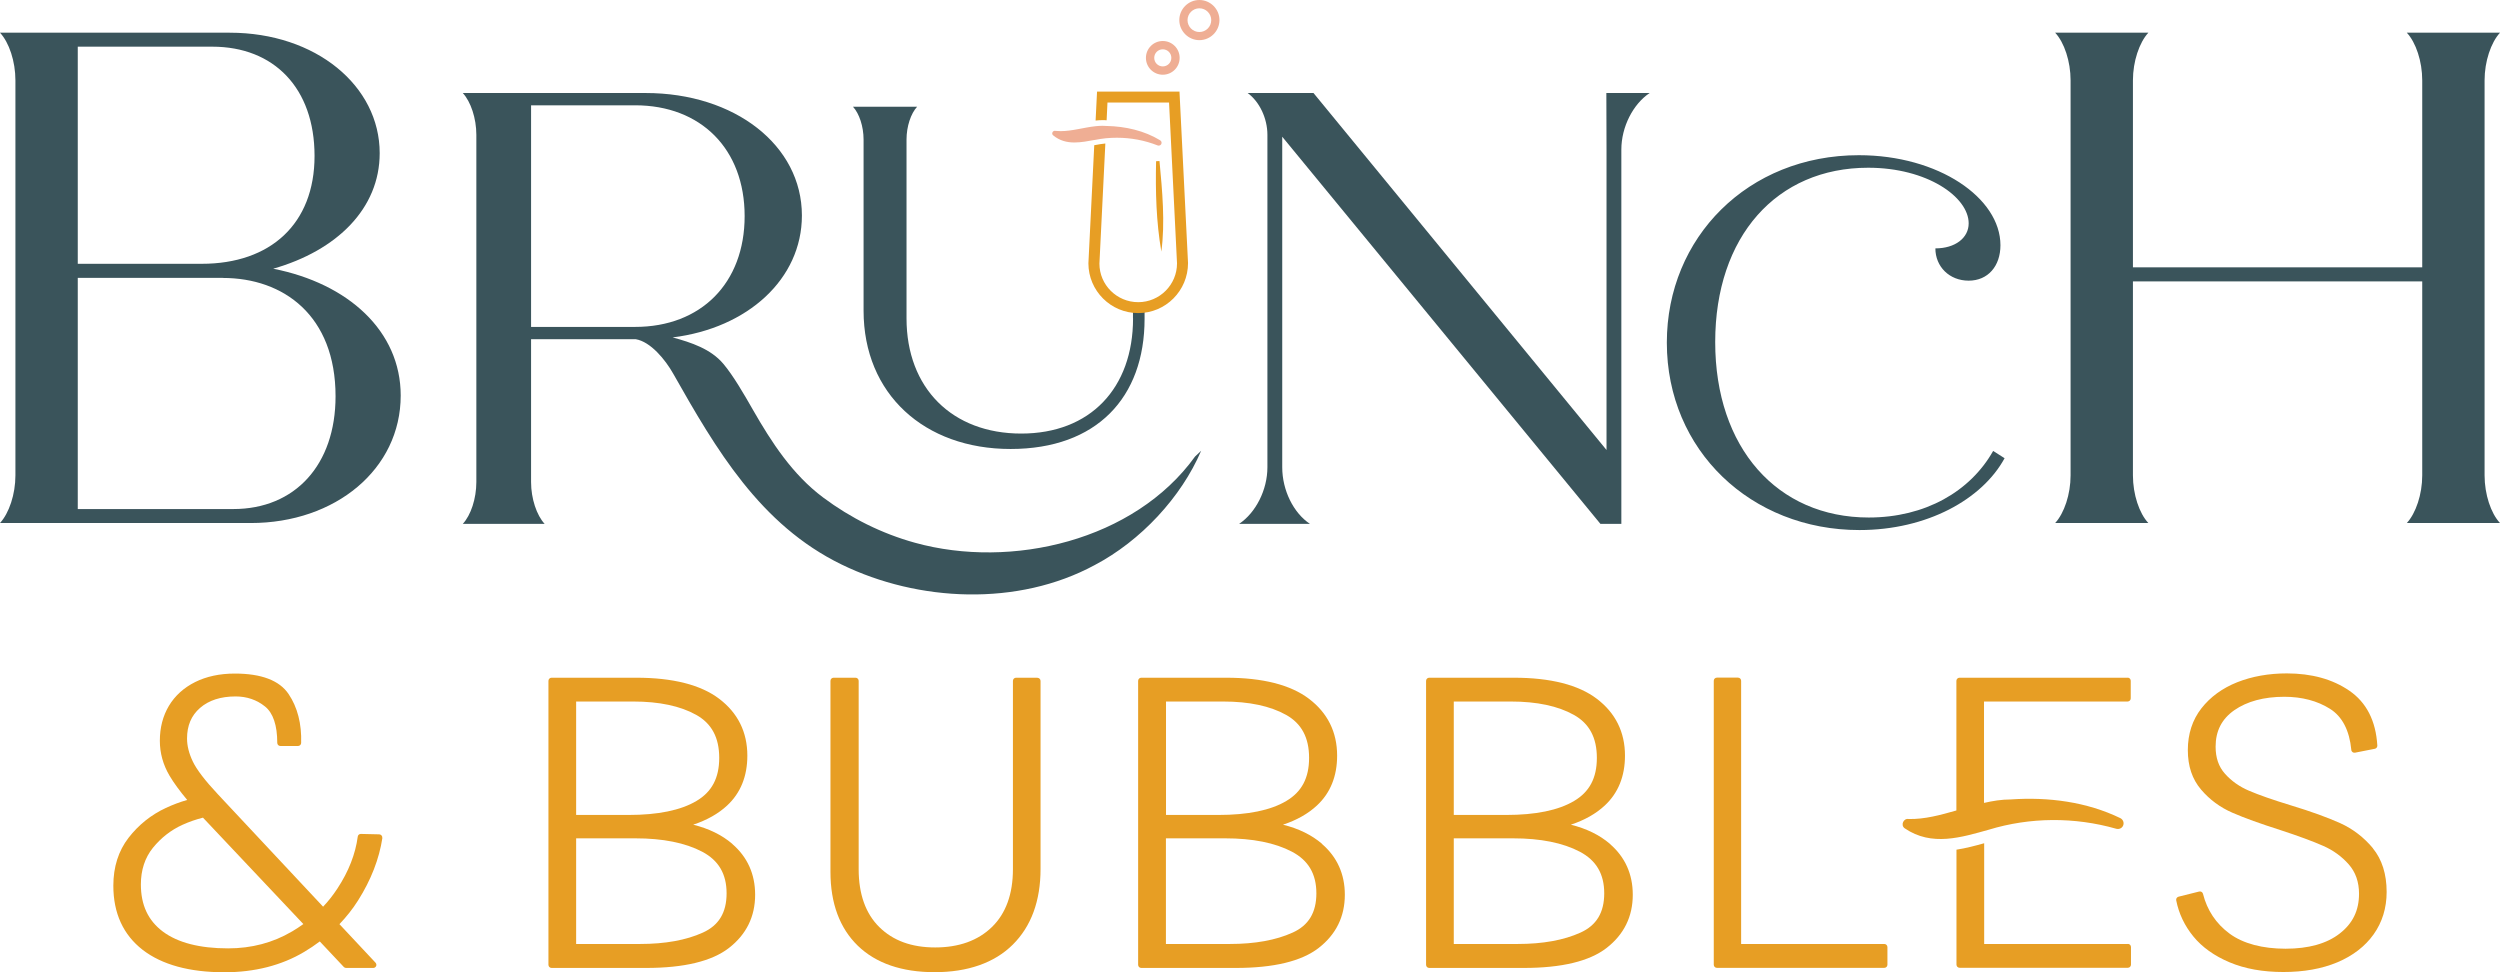
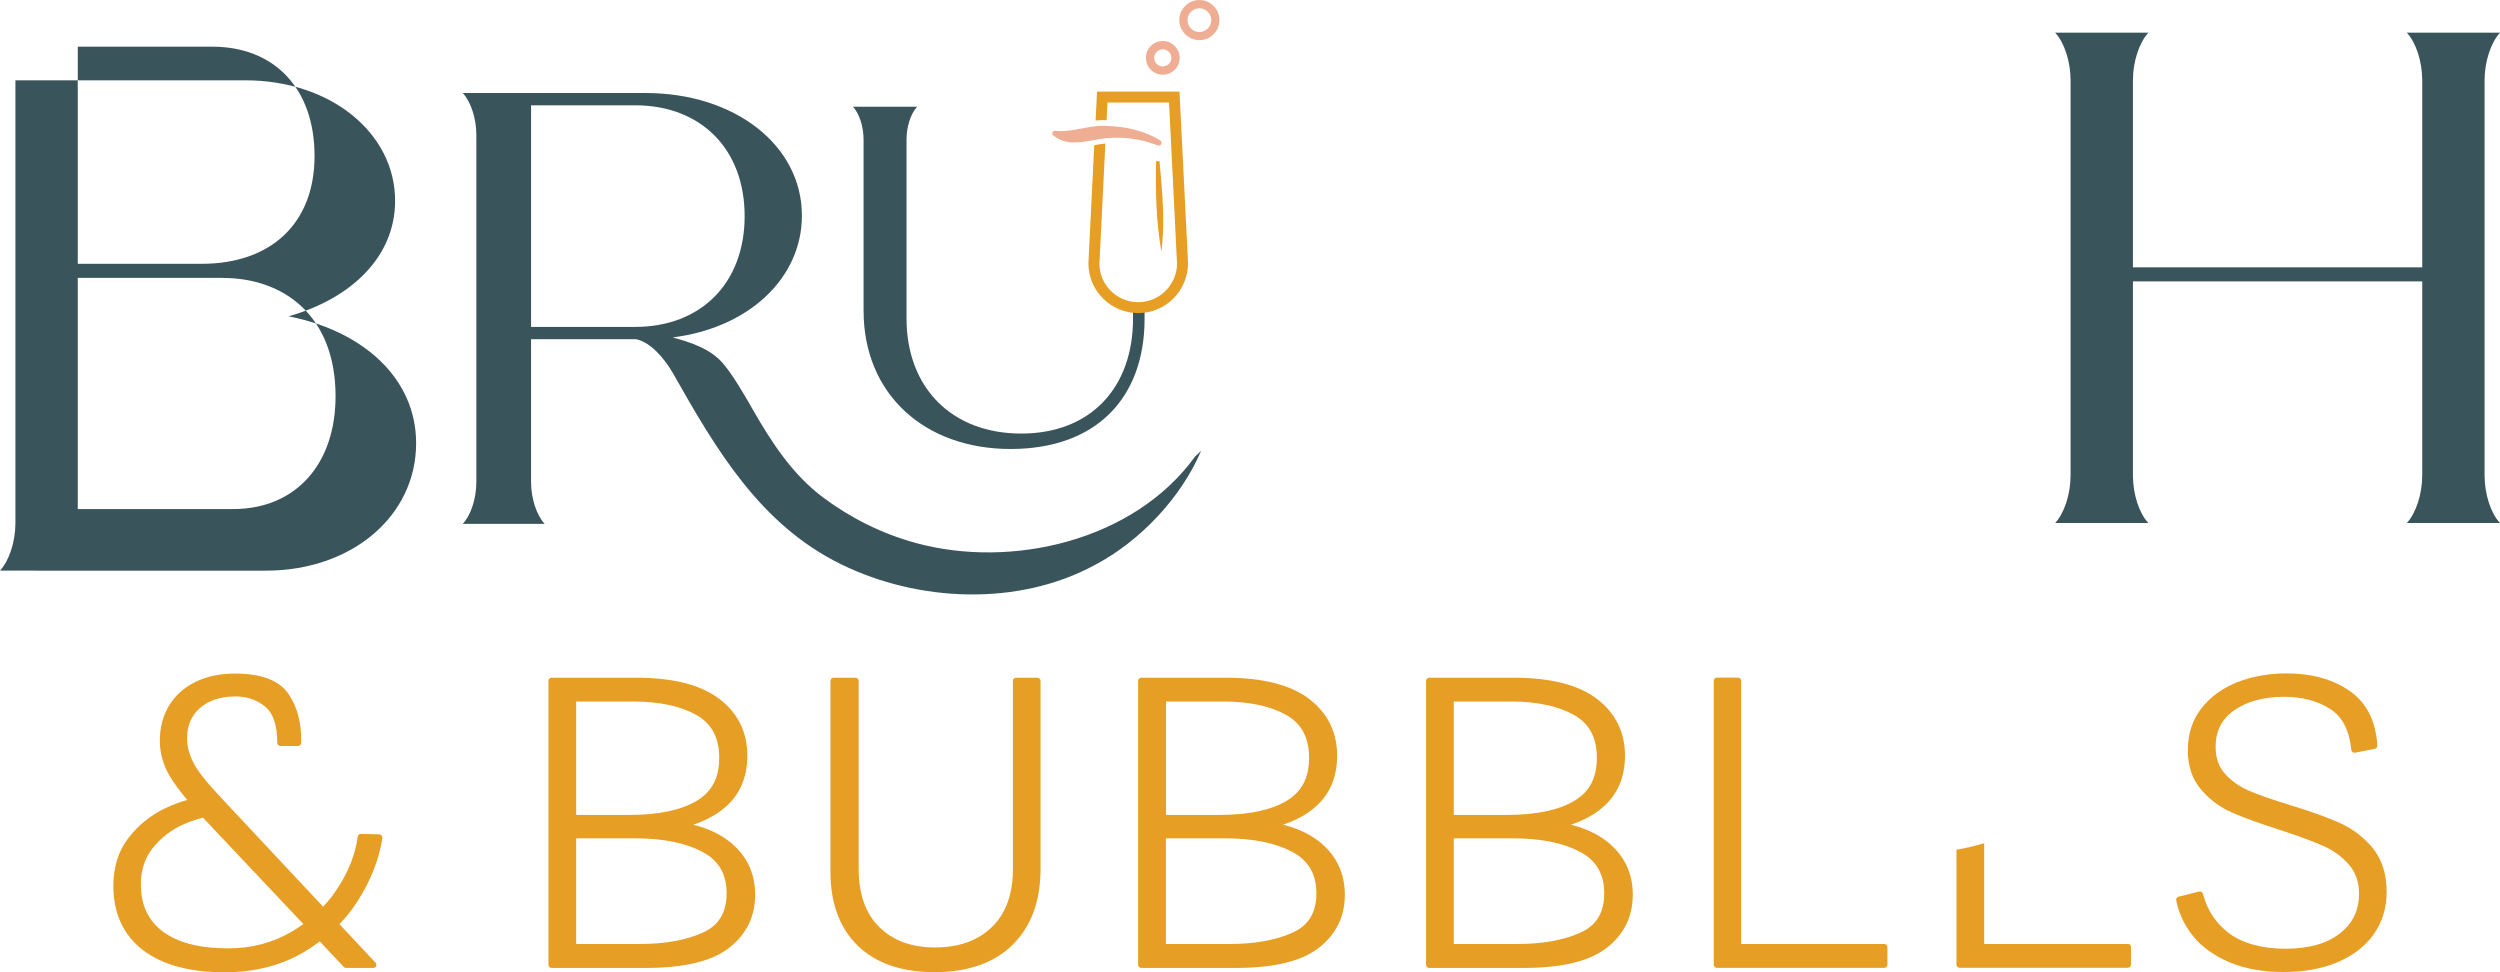
<svg xmlns="http://www.w3.org/2000/svg" id="Layer_1" viewBox="0 0 295.11 114.75">
  <defs>
    <style>.cls-1{fill:#3a545b;}.cls-2{fill:#e79e24;}.cls-3{fill:#efae94;}</style>
  </defs>
  <path class="cls-2" d="m45.12,98.91c.02-.1-.01-.21-.08-.29-.07-.08-.17-.13-.27-.13l-2.18-.05h0c-.18,0-.34.13-.36.32-.27,2.04-1.07,4.11-2.41,6.14-.5.76-1.05,1.47-1.68,2.13l-12.4-13.25c-1.53-1.63-2.53-2.94-2.98-3.89-.45-.94-.68-1.85-.68-2.71,0-1.53.5-2.71,1.53-3.61,1.03-.9,2.44-1.36,4.2-1.36,1.33,0,2.5.4,3.48,1.19.95.77,1.44,2.21,1.44,4.29,0,.2.16.37.37.37h2.08c.2,0,.36-.16.37-.35.07-2.27-.43-4.22-1.48-5.78-1.08-1.61-3.22-2.42-6.35-2.42-1.78,0-3.35.34-4.68,1-1.34.67-2.38,1.61-3.1,2.81-.71,1.19-1.07,2.57-1.07,4.12,0,1.45.38,2.83,1.14,4.12.49.83,1.19,1.79,2.09,2.87-.85.24-1.7.56-2.54.95-1.73.81-3.2,1.99-4.38,3.51-1.2,1.55-1.8,3.45-1.8,5.66,0,3.25,1.17,5.8,3.47,7.58,2.27,1.75,5.52,2.64,9.64,2.64,3.57,0,6.75-.81,9.43-2.41.64-.38,1.25-.79,1.83-1.23l2.84,3.02c.07.07.17.11.27.11h3.2c.15,0,.28-.09.34-.22.06-.13.03-.29-.07-.4l-4.26-4.55c.83-.87,1.57-1.8,2.2-2.8,1.53-2.42,2.49-4.9,2.87-7.38Zm-10.68,11.06c-2.22,1.31-4.74,1.98-7.51,1.98-3.36,0-5.94-.67-7.7-1.98-1.75-1.31-2.6-3.14-2.6-5.57,0-1.7.48-3.15,1.42-4.32.96-1.18,2.13-2.1,3.5-2.72.8-.36,1.61-.64,2.41-.84l11.85,12.56c-.44.32-.89.61-1.36.89Z" />
  <path class="cls-2" d="m86.44,99.61c-1.21-1.04-2.76-1.8-4.61-2.26,1.62-.54,2.97-1.3,4.01-2.27,1.58-1.47,2.38-3.45,2.38-5.88,0-2.78-1.12-5.04-3.32-6.71-2.17-1.65-5.47-2.49-9.79-2.49h-10c-.2,0-.37.16-.37.37v33.52c0,.2.16.37.37.37h11.17c4.46,0,7.75-.79,9.77-2.36,2.05-1.59,3.09-3.7,3.09-6.28,0-2.44-.91-4.45-2.69-5.99Zm-18.43-16.8h6.74c3.07,0,5.57.53,7.44,1.58,1.82,1.02,2.71,2.68,2.71,5.07s-.88,4.02-2.69,5.09c-1.85,1.1-4.54,1.65-8.01,1.65h-6.19v-13.39Zm14.95,27.28c-1.96.89-4.44,1.34-7.39,1.34h-7.56v-12.47h7c3.24,0,5.89.53,7.88,1.58,1.94,1.02,2.88,2.63,2.88,4.91s-.92,3.79-2.81,4.64Z" />
  <path class="cls-2" d="m122.48,80h-2.54c-.2,0-.37.16-.37.37v22.24c0,2.93-.84,5.23-2.48,6.82-1.64,1.6-3.9,2.41-6.7,2.41s-4.98-.81-6.6-2.41c-1.61-1.59-2.43-3.89-2.43-6.82v-22.24c0-.2-.16-.37-.37-.37h-2.59c-.2,0-.37.16-.37.37v22.55c0,3.71,1.09,6.64,3.23,8.72,2.14,2.07,5.19,3.12,9.07,3.12s7.05-1.09,9.22-3.25c2.18-2.16,3.28-5.17,3.28-8.94v-22.19c0-.2-.16-.37-.37-.37Z" />
  <path class="cls-2" d="m156.06,99.61c-1.21-1.04-2.75-1.8-4.61-2.26,1.63-.54,2.97-1.3,4.01-2.27,1.58-1.47,2.38-3.45,2.38-5.88,0-2.78-1.12-5.04-3.32-6.71-2.17-1.65-5.47-2.49-9.79-2.49h-10.01c-.2,0-.37.16-.37.37v33.52c0,.2.16.37.37.37h11.17c4.46,0,7.75-.79,9.77-2.36,2.05-1.59,3.09-3.7,3.09-6.28,0-2.44-.91-4.45-2.69-5.99Zm-18.43-16.8h6.75c3.07,0,5.57.53,7.44,1.58,1.82,1.02,2.71,2.68,2.71,5.07s-.88,4.02-2.69,5.09h0c-1.84,1.1-4.54,1.65-8.01,1.65h-6.19v-13.39Zm14.95,27.28c-1.96.89-4.44,1.34-7.39,1.34h-7.56v-12.47h7c3.24,0,5.89.53,7.88,1.58,1.94,1.02,2.88,2.63,2.88,4.91s-.92,3.79-2.81,4.64Z" />
  <path class="cls-2" d="m190.04,99.61c-1.21-1.04-2.76-1.8-4.61-2.26,1.63-.54,2.97-1.3,4.01-2.27,1.58-1.47,2.38-3.45,2.38-5.88,0-2.78-1.12-5.04-3.32-6.71-2.17-1.65-5.47-2.49-9.79-2.49h-10c-.2,0-.37.16-.37.37v33.52c0,.2.16.37.37.37h11.17c4.46,0,7.75-.79,9.77-2.36,2.05-1.59,3.09-3.7,3.09-6.28,0-2.44-.91-4.45-2.69-5.99Zm-18.43-16.8h6.74c3.07,0,5.57.53,7.44,1.58,1.82,1.02,2.71,2.68,2.71,5.07s-.88,4.02-2.69,5.09c-1.85,1.1-4.54,1.65-8.01,1.65h-6.19v-13.39Zm14.95,27.28c-1.96.89-4.44,1.34-7.39,1.34h-7.56v-12.47h7c3.24,0,5.89.53,7.88,1.58,1.94,1.02,2.88,2.63,2.88,4.91s-.92,3.79-2.81,4.64Z" />
  <path class="cls-2" d="m222.43,111.43h-16.9v-31.07c0-.2-.16-.37-.37-.37h-2.49c-.2,0-.37.16-.37.37v33.52c0,.2.16.37.37.37h19.76c.2,0,.37-.16.37-.37v-2.08c0-.2-.16-.37-.37-.37Z" />
  <path class="cls-2" d="m280.12,100.14c-1.07-1.29-2.37-2.29-3.87-2.97-1.46-.66-3.44-1.38-5.88-2.12-2.06-.63-3.7-1.2-4.89-1.71-1.13-.48-2.09-1.16-2.84-2.01-.74-.83-1.1-1.88-1.1-3.19,0-1.85.72-3.26,2.2-4.3,1.51-1.05,3.5-1.59,5.91-1.59,2.08,0,3.9.48,5.39,1.42,1.45.91,2.3,2.55,2.52,4.85,0,.1.06.2.14.26.08.06.19.09.29.07l2.34-.46c.18-.03.31-.2.3-.38-.17-2.92-1.29-5.1-3.31-6.48-1.98-1.36-4.46-2.04-7.37-2.04-2.13,0-4.1.35-5.85,1.04-1.76.7-3.19,1.74-4.24,3.09-1.06,1.36-1.6,3.02-1.6,4.92s.52,3.44,1.56,4.66c1.01,1.19,2.26,2.11,3.71,2.74,1.42.62,3.32,1.3,5.64,2.04,2.14.7,3.85,1.33,5.07,1.87,1.19.52,2.2,1.26,3.02,2.19.8.91,1.21,2.07,1.21,3.46,0,1.97-.74,3.5-2.27,4.69-1.53,1.2-3.69,1.8-6.4,1.8s-5.01-.6-6.61-1.78c-1.6-1.18-2.65-2.76-3.14-4.7-.02-.09-.08-.17-.17-.23-.09-.05-.18-.06-.28-.04l-2.44.61c-.19.05-.31.24-.27.43.31,1.58,1,3.01,2.03,4.27,1.03,1.26,2.47,2.29,4.28,3.05,1.8.76,3.93,1.14,6.34,1.14s4.54-.38,6.36-1.14c1.83-.77,3.28-1.88,4.29-3.3,1.02-1.43,1.54-3.12,1.54-5.01,0-2.11-.55-3.84-1.63-5.16Z" />
  <path class="cls-2" d="m251.17,111.43h-16.95v-11.89c-1.07.3-2.16.59-3.27.76v13.57c0,.2.16.37.37.37h19.86c.2,0,.37-.16.37-.37v-2.08c0-.2-.16-.37-.37-.37Z" />
-   <path class="cls-2" d="m251.17,80h-19.86c-.2,0-.37.16-.37.37v15.3c-1.88.54-3.75,1.05-5.63,1.01-.61-.12-.99.72-.48,1.09,3.2,2.2,6.74,1.06,9.94.17,4.87-1.48,10.09-1.52,15.04-.11.31.09.66-.05.8-.35.16-.33.02-.73-.31-.9-3.98-1.93-8.51-2.52-12.95-2.21-1.06,0-2.11.17-3.15.41v-11.97h16.95c.2,0,.37-.16.37-.37v-2.08c0-.2-.16-.37-.37-.37Z" />
-   <path class="cls-1" d="m149.61,55.15V15.92c0-1.96-.94-3.92-2.33-4.94h7.77l34.59,42.14V17.66c0-2.69-.02-6.68-.02-6.68h5.11c-1.96,1.31-3.34,4-3.34,6.68v44.18h-2.47l-37.56-45.7v39.02c0,2.69,1.31,5.38,3.27,6.68h-8.36c1.96-1.31,3.34-4,3.34-6.68Z" />
-   <path class="cls-1" d="m1.82,56.11V9.48c0-2.23-.74-4.46-1.82-5.62h27.12c10.17,0,17.7,6.28,17.7,14.22,0,6.53-5.04,11.49-12.57,13.64,8.85,1.74,15.05,7.36,15.05,14.97,0,8.68-7.69,15.05-17.7,15.05H0c1.07-1.16,1.82-3.39,1.82-5.62ZM9.18,5.51v25.63h14.64c8.1,0,13.31-4.71,13.31-12.73s-4.8-12.9-12.07-12.9h-15.88Zm17.12,27.29H9.18v27.29h18.36c7.28,0,12.07-5.21,12.07-13.31,0-9.51-6.12-13.97-13.31-13.97Z" />
-   <path class="cls-1" d="m196.76,40.44c0-12.41,9.58-22.12,22.67-22.12,9.4,0,16.71,5.04,16.71,10.63,0,2.46-1.47,4.18-3.75,4.18s-3.93-1.66-3.93-3.81c2.33,0,3.93-1.23,3.93-2.95,0-3.13-4.92-6.57-11.86-6.57-10.81,0-18.06,8.11-18.06,20.58s7.31,20.71,18.13,20.71c6.64,0,11.98-3.07,14.68-7.86l1.35.86c-2.64,4.85-9.15,8.48-17.14,8.48-12.78,0-22.73-9.4-22.73-22.12Z" />
+   <path class="cls-1" d="m1.82,56.11V9.48h27.12c10.17,0,17.7,6.28,17.7,14.22,0,6.53-5.04,11.49-12.57,13.64,8.85,1.74,15.05,7.36,15.05,14.97,0,8.68-7.69,15.05-17.7,15.05H0c1.07-1.16,1.82-3.39,1.82-5.62ZM9.18,5.51v25.63h14.64c8.1,0,13.31-4.71,13.31-12.73s-4.8-12.9-12.07-12.9h-15.88Zm17.12,27.29H9.18v27.29h18.36c7.28,0,12.07-5.21,12.07-13.31,0-9.51-6.12-13.97-13.31-13.97Z" />
  <path class="cls-1" d="m244.42,56.11V9.48c0-2.23-.74-4.46-1.82-5.62h11c-1.07,1.16-1.82,3.39-1.82,5.62v22.08h34.15V9.48c0-2.23-.74-4.46-1.82-5.62h11c-1.07,1.16-1.82,3.39-1.82,5.62v46.64c0,2.23.74,4.47,1.82,5.62h-11c1.07-1.16,1.82-3.39,1.82-5.62v-22.9h-34.15v22.9c0,2.23.74,4.47,1.82,5.62h-11c1.07-1.16,1.82-3.39,1.82-5.62Z" />
  <path class="cls-1" d="m133.75,37.58c0,8.25-5.06,13.6-13.2,13.6s-13.54-5.35-13.54-13.6v-21.11c0-1.54.51-3.07,1.25-3.87h-7.57c.74.8,1.25,2.33,1.25,3.87v20.2c0,9.84,7.17,16.33,17.35,16.33s15.82-6.09,15.82-15.36v-1.57h-1.37v1.51Z" />
  <path class="cls-1" d="m141.07,53.89c-7.16,9.94-21.68,13.33-33.06,10.18-3.91-1.08-7.6-2.92-10.85-5.35-3.61-2.7-6.08-6.5-8.29-10.36-1.05-1.84-2.31-4.02-3.49-5.42-1.48-1.75-3.77-2.51-5.98-3.11,8.86-1.09,15.26-6.9,15.26-14.39,0-8.28-7.92-14.46-18.45-14.46h-21.58c.94,1.02,1.6,2.98,1.6,4.94v40.98c0,1.96-.65,3.92-1.6,4.94h9.66c-.94-1.02-1.6-2.98-1.6-4.94v-16.86h12.35c1.75.29,3.49,2.4,4.43,4.07,5.06,8.94,10.26,17.84,19.86,22.52,9.1,4.44,20.83,4.97,29.88.08,5.45-2.86,10.24-8.02,12.58-13.5,0,0-.72.68-.72.68Zm-66.1-15.3h-12.28V12.43h12.28c7.77,0,12.93,5.16,12.93,13.08s-5.16,13.08-12.93,13.08Z" />
  <path class="cls-2" d="m139.25,10.81h-9.75l-.17,3.42c.27-.03.54-.05.81-.05.18,0,.35,0,.49.02l.1-2.1h7.27l.94,18.99c0,2.52-2.05,4.58-4.58,4.58s-4.58-2.05-4.58-4.55l.7-14.18c-.39.04-.79.1-1.18.18l-.13.02-.69,13.94c0,3.24,2.64,5.88,5.88,5.88s5.88-2.64,5.88-5.91l-1.01-20.26Z" />
  <path class="cls-3" d="m136.95,16.56c-1.88-1.14-4.09-1.64-6.3-1.69-.01,0-.03,0-.04,0-.15-.01-.31-.02-.46-.02-.28,0-.56.02-.84.05-1.38.15-2.76.58-4.1.58-.21,0-.41-.01-.62-.03-.03,0-.06-.01-.08-.01-.25,0-.42.34-.2.53.78.65,1.64.85,2.52.85.8,0,1.61-.16,2.39-.3,0,0,.01,0,.02,0,.44-.09.87-.15,1.31-.2.43-.04.86-.06,1.3-.06,1.63,0,3.26.3,4.81.91.04.02.08.02.12.02.11,0,.23-.06.29-.16.1-.16.05-.36-.11-.46Z" />
  <path class="cls-2" d="m136.87,19.01c.33,3.52.68,7.25.22,10.69-.61-3.53-.7-7.1-.62-10.67,0,0,.4-.02.4-.02h0Z" />
  <path class="cls-3" d="m141.58.98c.77,0,1.4.63,1.4,1.4s-.63,1.4-1.4,1.4-1.4-.63-1.4-1.4.63-1.4,1.4-1.4m0-.98c-1.31,0-2.37,1.07-2.37,2.37s1.07,2.37,2.37,2.37,2.37-1.07,2.37-2.37-1.07-2.37-2.37-2.37h0Z" />
  <path class="cls-3" d="m137.26,5.82c.56,0,1.01.45,1.01,1.01s-.45,1.01-1.01,1.01-1.01-.45-1.01-1.01.45-1.01,1.01-1.01m0-.98c-1.1,0-1.99.89-1.99,1.99s.89,1.99,1.99,1.99,1.99-.89,1.99-1.99-.89-1.99-1.99-1.99h0Z" />
</svg>